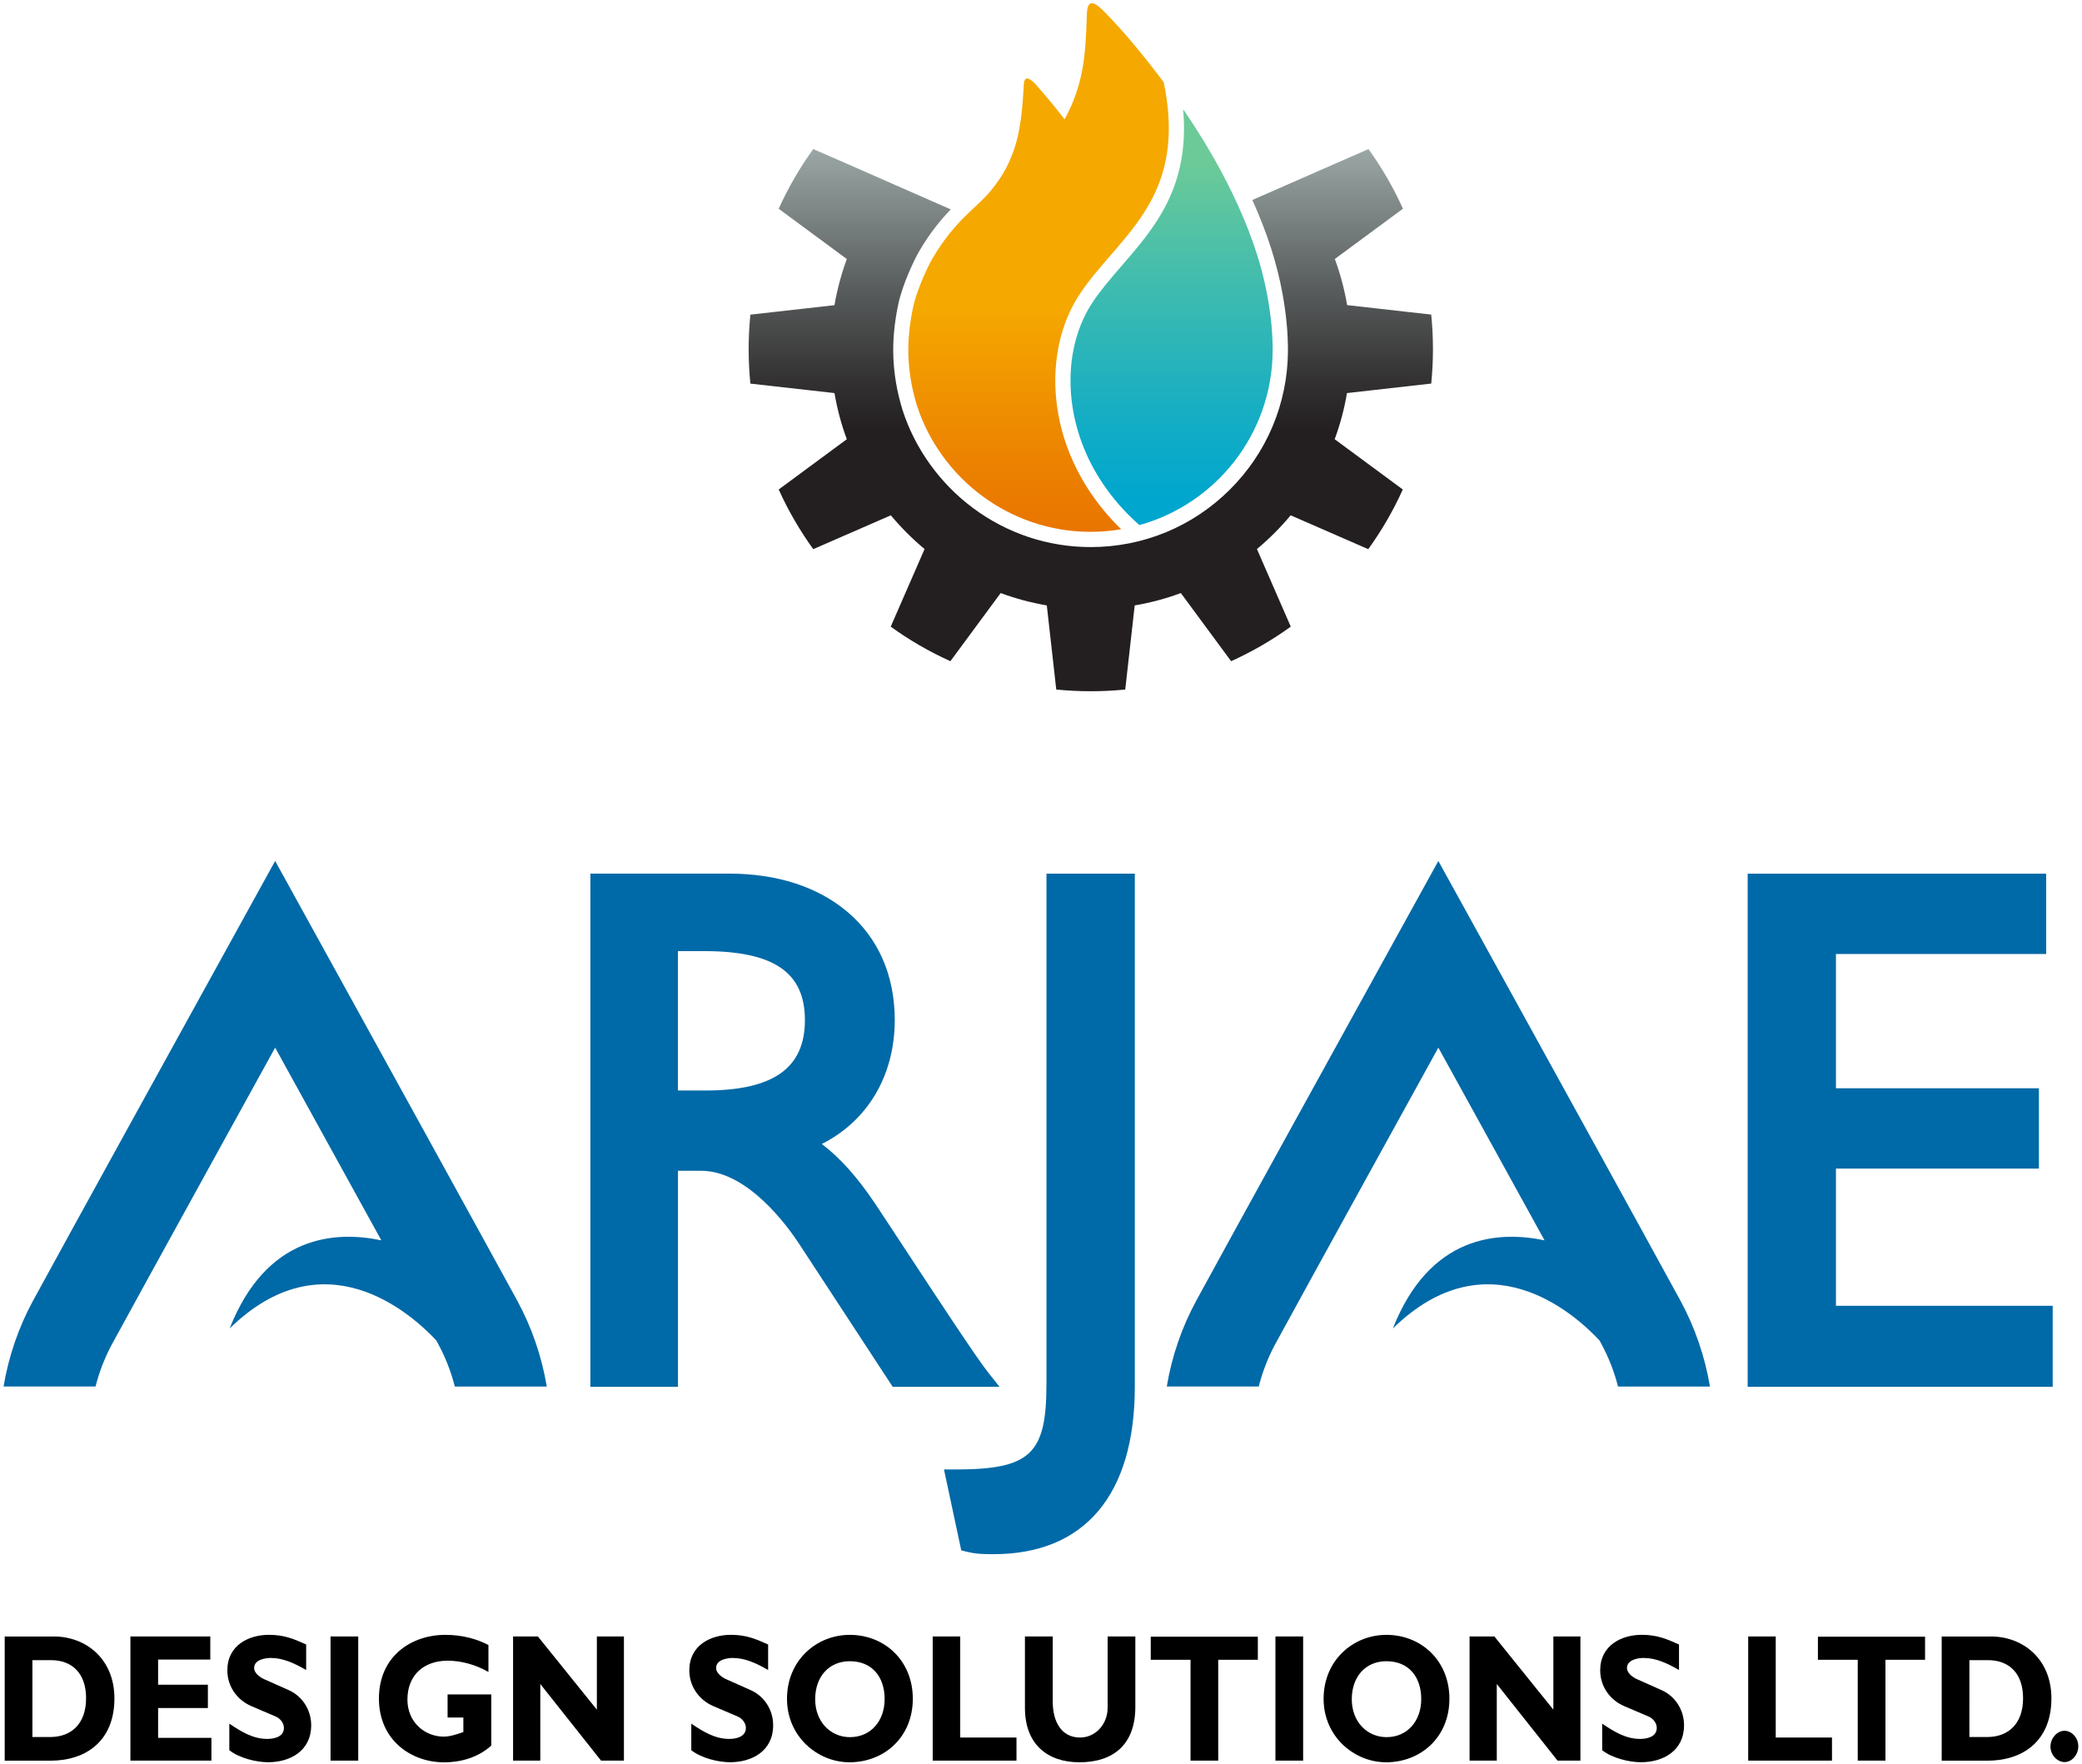
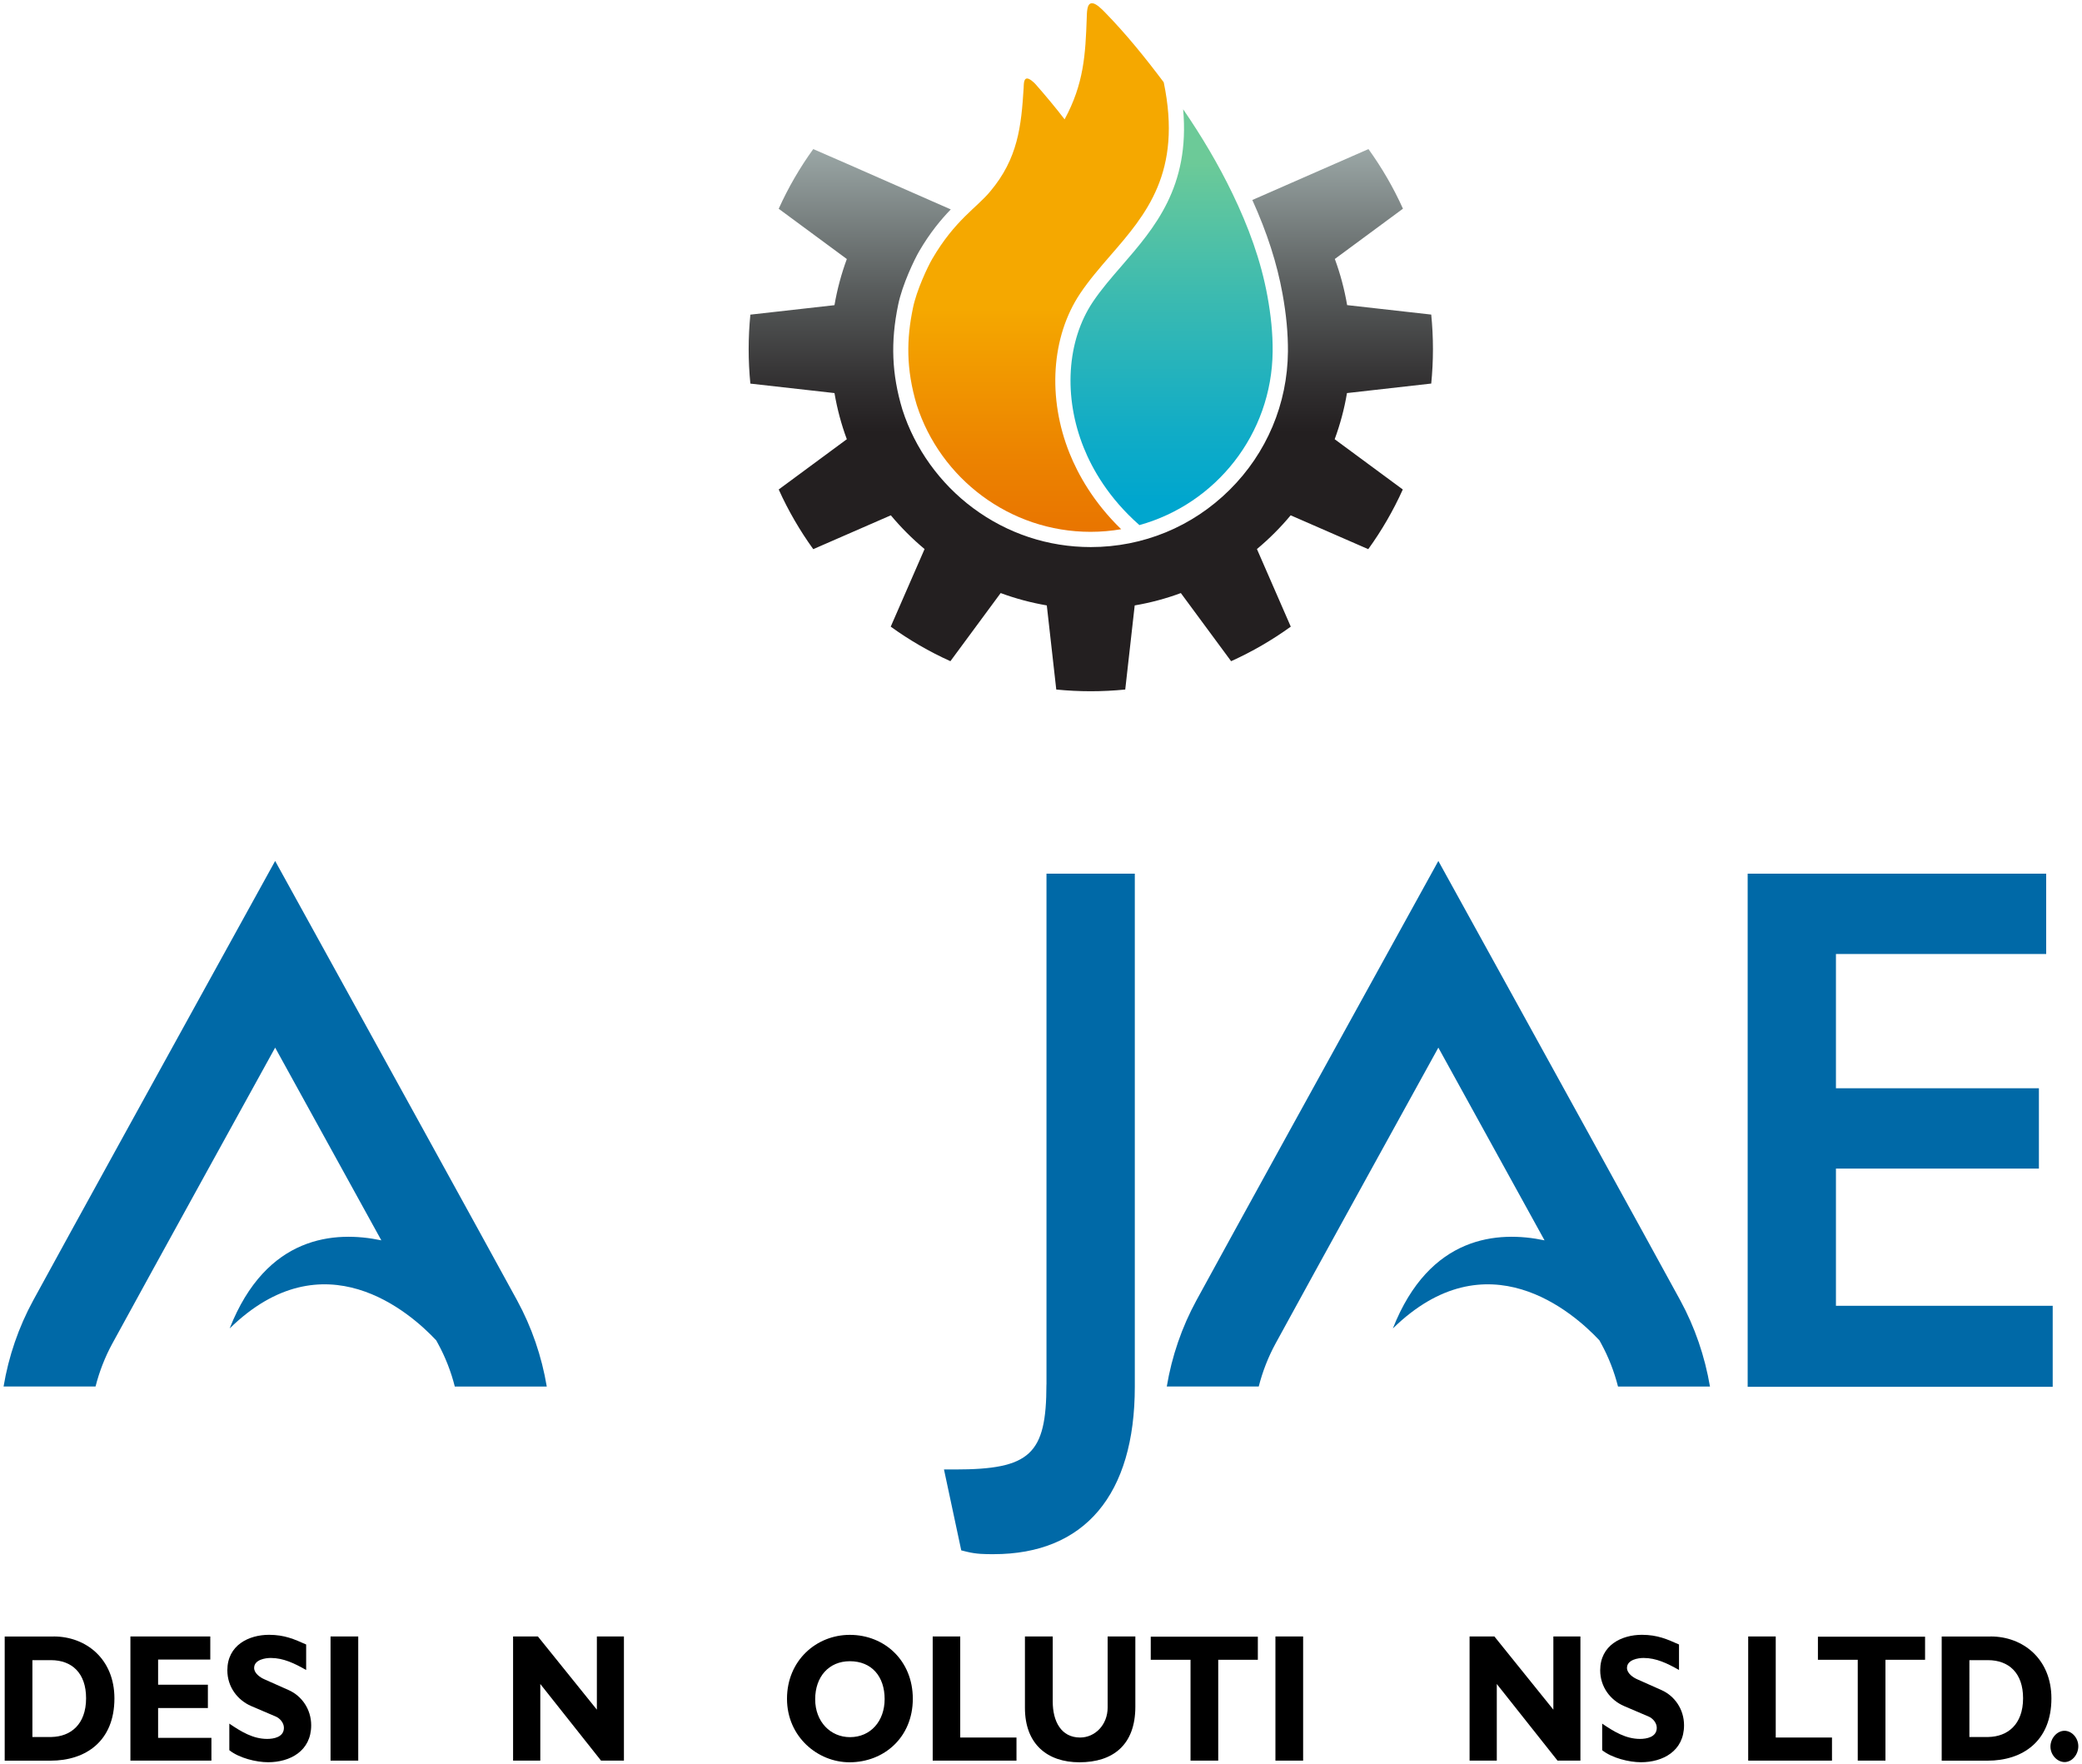
<svg xmlns="http://www.w3.org/2000/svg" id="ARJAE" x="0px" y="0px" viewBox="0 0 389.39 329.86" xml:space="preserve">
  <g>
    <g>
      <g>
        <path fill="#0069A7" d="M66.22,187.77l-14.76-26.76L36.7,187.77c-0.25,0.45-24.67,44.72-30.49,55.42    c-2.73,5.01-4.6,10.47-5.54,16.1h17.2c0.72-2.83,1.78-5.53,3.14-8.03c5.87-10.78,30.45-55.34,30.45-55.34    s10.85,19.68,19.86,36.04c-8.7-1.83-21.5-0.95-28.37,16.48c17.61-17.21,33.75-2.99,38.63,2.22c0.11,0.21,0.22,0.41,0.33,0.6    c1.37,2.51,2.43,5.2,3.15,8.04h17.2c-0.94-5.63-2.81-11.09-5.54-16.1C90.88,232.49,66.47,188.22,66.22,187.77z" />
      </g>
      <path fill="#0069A7" d="M314.26,243.19c-5.83-10.7-30.24-54.97-30.49-55.42l-14.76-26.76l-14.76,26.76   c-0.25,0.45-24.67,44.72-30.49,55.42c-2.73,5.01-4.6,10.47-5.54,16.1h17.2c0.72-2.83,1.78-5.53,3.14-8.03   c5.87-10.78,30.45-55.34,30.45-55.34s10.85,19.68,19.86,36.04c-8.7-1.83-21.5-0.95-28.37,16.48c17.61-17.21,33.75-2.99,38.63,2.22   c0.11,0.21,0.22,0.41,0.33,0.6c1.37,2.51,2.43,5.2,3.15,8.04h17.2C318.85,253.66,316.99,248.2,314.26,243.19z" />
      <g>
-         <path fill="#0069A7" d="M184.8,256.66c-2.2-2.78-9.42-13.77-15.22-22.6c-2.26-3.44-4.39-6.69-5.93-9    c-3.35-4.97-6.44-8.44-9.95-11.12c8.6-4.34,13.64-12.8,13.64-23.19c0-8.34-3.07-15.34-8.89-20.25    c-5.53-4.66-13.14-7.12-22.02-7.12h-26.01v95.97h16.38v-40.4h4.32c8.74,0,16.24,10.46,18.34,13.67l17.5,26.73h19.98L184.8,256.66    z M126.79,177.87h4.87c13.06,0,18.88,3.98,18.88,12.9c0,8.98-5.91,13.17-18.61,13.17h-5.14V177.87z" />
        <path fill="#0069A7" d="M195.71,258.92c0,13.07-3.04,15.89-17.11,15.89h-2.05l3.23,15.13l1.01,0.25    c1.83,0.46,3.46,0.46,5.03,0.46c17.04,0,26.42-11.12,26.42-31.32v-95.94h-16.52V258.92z" />
        <polygon fill="#0069A7" points="343.37,244.2 343.37,218.54 381.33,218.54 381.33,203.52 343.37,203.52 343.37,178.41     382.69,178.41 382.69,163.39 326.86,163.39 326.86,259.35 383.91,259.35 383.91,244.2    " />
      </g>
    </g>
    <g>
      <path d="M10.04,306.04c6.06,0,11.36,4.22,11.36,11.58c0,8-5.36,11.65-11.96,11.65H0.88v-23.22H10.04z M6.06,324.84h3.56   c3.53-0.07,6.48-2.28,6.48-7.25c0-4.7-2.65-7.12-6.57-7.12H6.06V324.84z" />
      <path d="M39.33,306.04v4.32h-9.76v4.7h9.31v4.36h-9.31v5.58h9.97v4.26H24.39v-23.22H39.33z" />
      <path d="M57.26,307.54v4.77c-2.17-1.23-4.25-2.25-6.63-2.25c-0.99,0-3.1,0.31-3.1,1.87c0,1.02,1.18,1.8,1.9,2.11l4.58,2.04   c2.44,1.09,4.19,3.58,4.19,6.57c0,4.83-3.98,6.91-8.05,6.91c-2.23,0-5.42-0.78-7.26-2.25v-4.97c2.2,1.5,4.43,2.86,7.08,2.86   c1.18,0,3.13-0.31,3.13-2.08c0-0.95-0.78-1.8-1.54-2.11l-4.61-1.97c-2.5-1.09-4.43-3.54-4.43-6.67c0-4.7,4.01-6.64,7.81-6.64   C53.23,305.74,55.03,306.55,57.26,307.54z" />
      <path d="M67,306.04v23.22h-5.18v-23.22H67z" />
-       <path d="M91.35,307.64v5.04c-2.32-1.33-5.03-2.11-7.62-2.11c-4.25,0-7.53,2.49-7.53,7.29c0,4.22,3.25,6.91,6.78,6.91   c1.21,0,2.47-0.44,3.68-0.85v-2.72h-2.95v-4.32h8.17v9.57c-2.44,2.21-5.7,3.13-8.8,3.13c-6.27,0-12.21-4.22-12.21-11.92   c0-7.93,6.06-11.92,12.42-11.92C86.56,305.74,89.27,306.55,91.35,307.64z" />
      <path d="M100.6,306.04l11.03,13.69v-13.69h5.06v23.22h-4.28c0,0-11.09-13.99-11.36-14.33v14.33h-5.09v-23.22H100.6z" />
-       <path d="M143.66,307.54v4.77c-2.17-1.23-4.25-2.25-6.63-2.25c-0.99,0-3.1,0.31-3.1,1.87c0,1.02,1.18,1.8,1.9,2.11l4.58,2.04   c2.44,1.09,4.19,3.58,4.19,6.57c0,4.83-3.98,6.91-8.05,6.91c-2.23,0-5.42-0.78-7.26-2.25v-4.97c2.2,1.5,4.43,2.86,7.08,2.86   c1.18,0,3.13-0.31,3.13-2.08c0-0.95-0.78-1.8-1.54-2.11l-4.61-1.97c-2.5-1.09-4.43-3.54-4.43-6.67c0-4.7,4.01-6.64,7.81-6.64   C139.62,305.74,141.43,306.55,143.66,307.54z" />
      <path d="M170.72,317.69c0,7.22-5.39,11.88-11.84,11.88c-5.94,0-11.69-4.77-11.69-11.88c0-7.15,5.48-11.95,11.75-11.95   C165.42,305.74,170.72,310.54,170.72,317.69z M152.46,317.79c0,4.19,2.86,7.08,6.51,7.08c3.86,0,6.48-3,6.48-7.12   c0-4.22-2.41-7.08-6.51-7.08C155.02,310.67,152.46,313.57,152.46,317.79z" />
      <path d="M179.59,306.04v18.9h10.52v4.32h-15.67v-23.22H179.59z" />
      <path d="M196.89,306.04v12.19c0,3.68,1.57,6.71,5.12,6.71c2.8,0,5.15-2.38,5.15-5.62v-13.28h5.18v13.14   c0,7.15-4.19,10.39-10.46,10.39c-5.94,0-10.19-3.34-10.19-10.18v-13.35H196.89z" />
      <path d="M235.25,306.08v4.32h-7.41v18.86h-5.18V310.4h-7.44v-4.32H235.25z" />
      <path d="M243.72,306.04v23.22h-5.18v-23.22H243.72z" />
-       <path d="M271.08,317.69c0,7.22-5.39,11.88-11.84,11.88c-5.94,0-11.69-4.77-11.69-11.88c0-7.15,5.48-11.95,11.75-11.95   C265.78,305.74,271.08,310.54,271.08,317.69z M252.82,317.79c0,4.19,2.86,7.08,6.51,7.08c3.86,0,6.48-3,6.48-7.12   c0-4.22-2.41-7.08-6.51-7.08C255.38,310.67,252.82,313.57,252.82,317.79z" />
      <path d="M279.49,306.04l11.03,13.69v-13.69h5.06v23.22h-4.28c0,0-11.09-13.99-11.36-14.33v14.33h-5.09v-23.22H279.49z" />
      <path d="M314.02,307.54v4.77c-2.17-1.23-4.25-2.25-6.63-2.25c-0.99,0-3.1,0.31-3.1,1.87c0,1.02,1.18,1.8,1.9,2.11l4.58,2.04   c2.44,1.09,4.19,3.58,4.19,6.57c0,4.83-3.98,6.91-8.05,6.91c-2.23,0-5.42-0.78-7.26-2.25v-4.97c2.2,1.5,4.43,2.86,7.08,2.86   c1.18,0,3.13-0.31,3.13-2.08c0-0.95-0.78-1.8-1.54-2.11l-4.61-1.97c-2.5-1.09-4.43-3.54-4.43-6.67c0-4.7,4.01-6.64,7.81-6.64   C309.99,305.74,311.79,306.55,314.02,307.54z" />
      <path d="M332.11,306.04v18.9h10.52v4.32h-15.67v-23.22H332.11z" />
      <path d="M360.04,306.08v4.32h-7.41v18.86h-5.18V310.4H340v-4.32H360.04z" />
      <path d="M372.31,306.04c6.06,0,11.36,4.22,11.36,11.58c0,8-5.36,11.65-11.96,11.65h-8.56v-23.22H372.31z M368.33,324.84h3.56   c3.53-0.07,6.48-2.28,6.48-7.25c0-4.7-2.65-7.12-6.57-7.12h-3.47V324.84z" />
      <path d="M388.7,326.57c0,1.57-1.18,2.96-2.56,2.96s-2.65-1.33-2.65-2.89c0-1.57,1.24-2.96,2.62-2.96S388.7,325.01,388.7,326.57z" />
    </g>
    <g>
      <linearGradient id="SVGID_1_" gradientUnits="userSpaceOnUse" x1="204.016" y1="26.306" x2="204.016" y2="80.826">
        <stop offset="0" style="stop-color:#9EACAA" />
        <stop offset="0.034" style="stop-color:#9AA6A5" />
        <stop offset="0.499" style="stop-color:#5A5E5E" />
        <stop offset="0.833" style="stop-color:#323031" />
        <stop offset="1" style="stop-color:#231F20" />
      </linearGradient>
      <path fill="url(#SVGID_1_)" d="M267.68,71.73c0.21-2.12,0.32-4.27,0.32-6.45c0-2.18-0.11-4.33-0.32-6.45l-15.73-1.77   c-0.51-2.98-1.28-5.86-2.3-8.63l12.74-9.4c-1.78-3.95-3.95-7.68-6.45-11.15l-14.49,6.35l-7.23,3.17   c2.77,6.12,4.62,11.87,5.64,17.51c0.71,3.89,1.04,7.43,1.02,10.84c-0.09,9.78-3.96,18.97-10.91,25.86   c-6.95,6.9-16.18,10.7-25.97,10.7c-7.96,0-15.57-2.52-21.99-7.28c-6.2-4.6-10.9-11.13-13.23-18.41l-0.01-0.03l-0.01-0.03   c-1.98-6.59-2.22-12.63-0.78-19.56c0.77-3.77,3.03-8.47,3.94-10.03c2.03-3.48,4.09-5.93,5.9-7.81l-11.22-4.93l-8.14-3.58   l-6.36-2.77c-2.51,3.47-4.68,7.21-6.46,11.16l12.74,9.4c-1.02,2.77-1.8,5.65-2.31,8.63l-15.73,1.77   c-0.21,2.12-0.32,4.27-0.32,6.45c0,2.18,0.11,4.33,0.32,6.45l15.73,1.77c0.51,2.98,1.28,5.86,2.31,8.63l-12.74,9.4   c1.78,3.95,3.95,7.68,6.46,11.16l14.51-6.33c1.91,2.29,4.02,4.4,6.31,6.31l-6.33,14.51c3.47,2.51,7.21,4.68,11.16,6.46l9.4-12.74   c2.77,1.02,5.65,1.8,8.63,2.31l1.77,15.73c2.12,0.21,4.27,0.32,6.45,0.32s4.33-0.11,6.45-0.32l1.77-15.73   c2.98-0.51,5.86-1.28,8.63-2.31l9.4,12.74c3.95-1.78,7.68-3.95,11.16-6.46l-6.33-14.51c2.29-1.91,4.4-4.02,6.31-6.31l14.51,6.33   c2.51-3.47,4.68-7.21,6.46-11.16l-12.74-9.4c1.02-2.77,1.8-5.65,2.3-8.63L267.68,71.73z" />
    </g>
    <g>
      <linearGradient id="SVGID_2_" gradientUnits="userSpaceOnUse" x1="194.257" y1="57.667" x2="194.257" y2="102.189">
        <stop offset="0" style="stop-color:#F5A800" />
        <stop offset="0.621" style="stop-color:#EC8300" />
        <stop offset="1" style="stop-color:#E87200" />
      </linearGradient>
      <path fill="url(#SVGID_2_)" d="M200.05,84.8c-4.18-10.38-3.43-21.84,1.96-29.9c1.67-2.5,3.7-4.84,5.66-7.11   c6.66-7.67,13.49-15.56,9.98-32.4c-3.41-4.54-7.05-9.06-11.06-13.15c-0.47-0.48-1.59-1.63-2.32-1.63c-0.03,0-0.06,0-0.09,0   c-0.95,0.03-0.89,1.87-0.93,2.76c-0.24,6.77-0.52,12.28-4.14,18.95c-1.66-2.17-3.62-4.51-5.43-6.57c-0.29-0.33-1.1-1.07-1.57-1.07   c-0.01,0-0.02,0-0.02,0c-0.67,0.01-0.6,1.18-0.64,1.75c-0.44,7.11-1.05,13.22-6.27,19.39c-2.47,3-6.59,5.34-10.82,12.59   c-0.86,1.47-2.94,5.88-3.61,9.17c-1.21,5.82-1.32,11.39,0.71,18.17c4.41,13.7,17.35,23.71,32.51,23.71c1.95,0,3.86-0.17,5.72-0.49   C204.48,93.92,201.6,88.65,200.05,84.8z" />
    </g>
    <linearGradient id="SVGID_3_" gradientUnits="userSpaceOnUse" x1="219.123" y1="30.393" x2="219.123" y2="93.69">
      <stop offset="0" style="stop-color:#6CCA98" />
      <stop offset="0.374" style="stop-color:#3EBBAF" />
      <stop offset="0.79" style="stop-color:#11ACC6" />
      <stop offset="1" style="stop-color:#00A6CE" />
    </linearGradient>
    <path fill="url(#SVGID_3_)" d="M237.05,55.42c-1.22-6.72-3.58-13.08-6.55-19.23c-2.67-5.53-5.79-10.76-9.22-15.76  c1.3,14.51-5.36,22.2-11.45,29.23c-1.99,2.3-3.88,4.47-5.45,6.82c-4.87,7.29-5.52,17.74-1.69,27.25  c1.57,3.91,4.62,9.38,10.41,14.47c14.28-3.96,24.78-16.98,24.92-32.48C238.05,62.35,237.69,58.91,237.05,55.42z" />
  </g>
</svg>